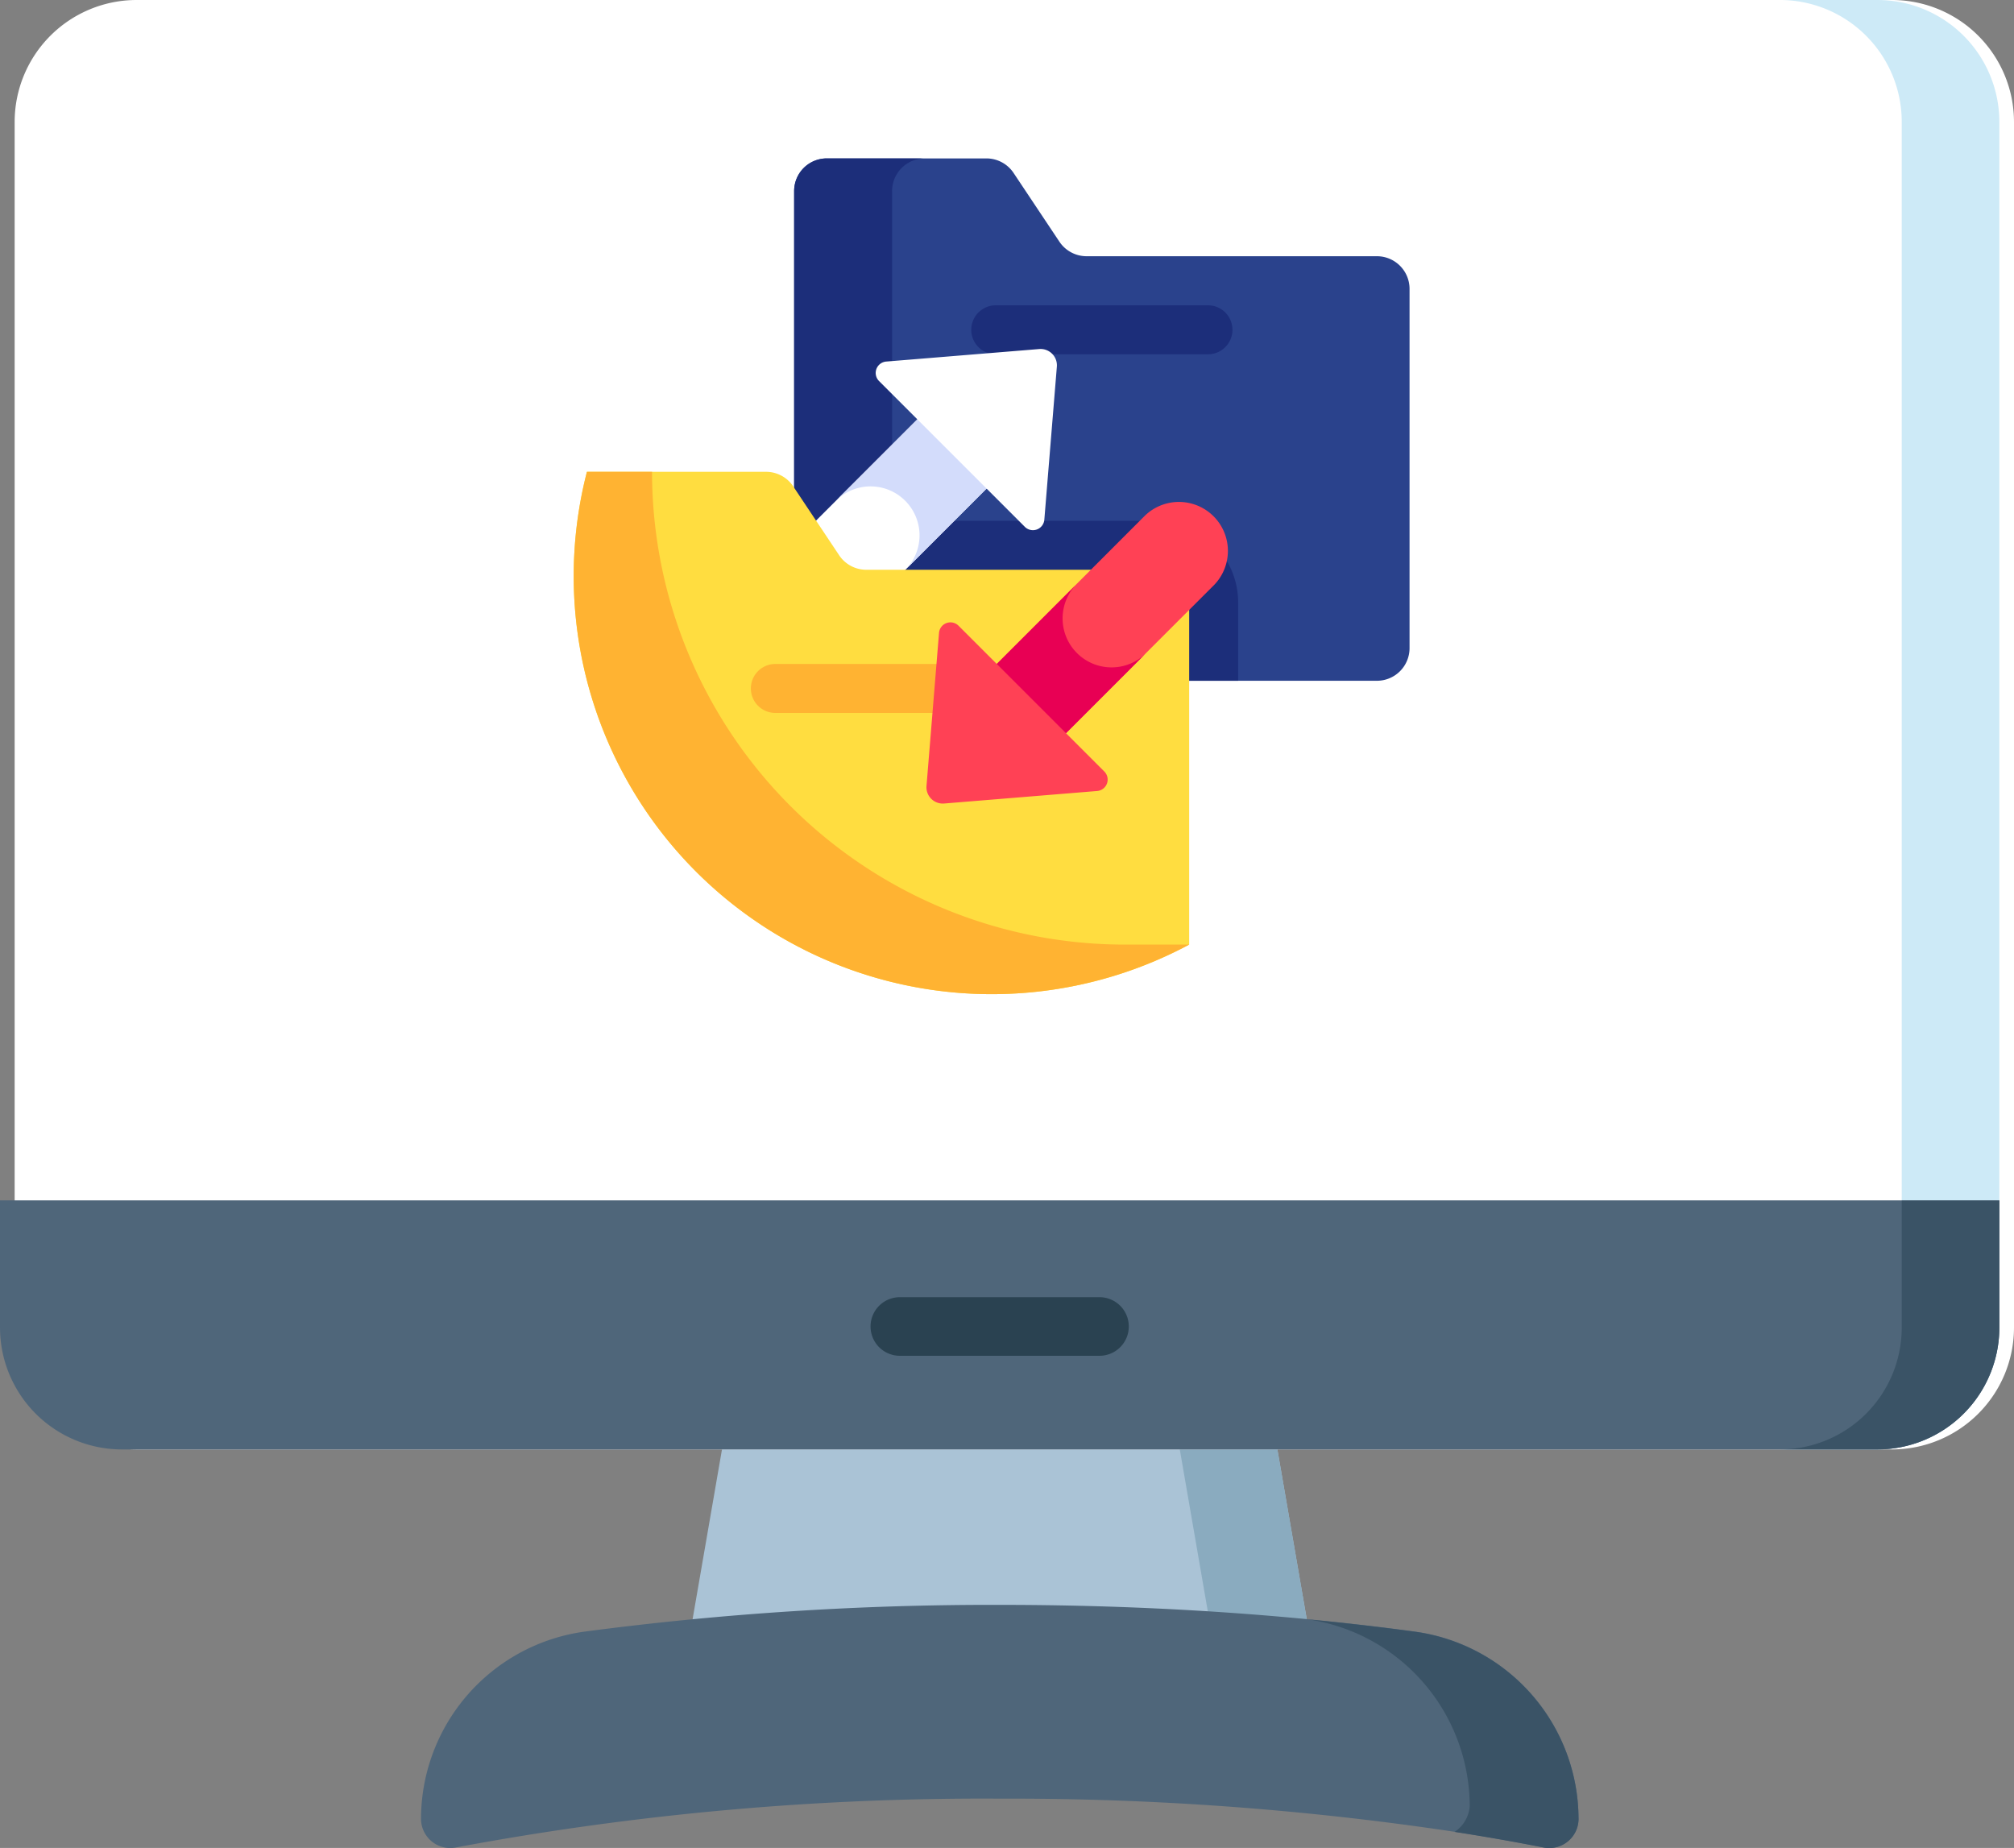
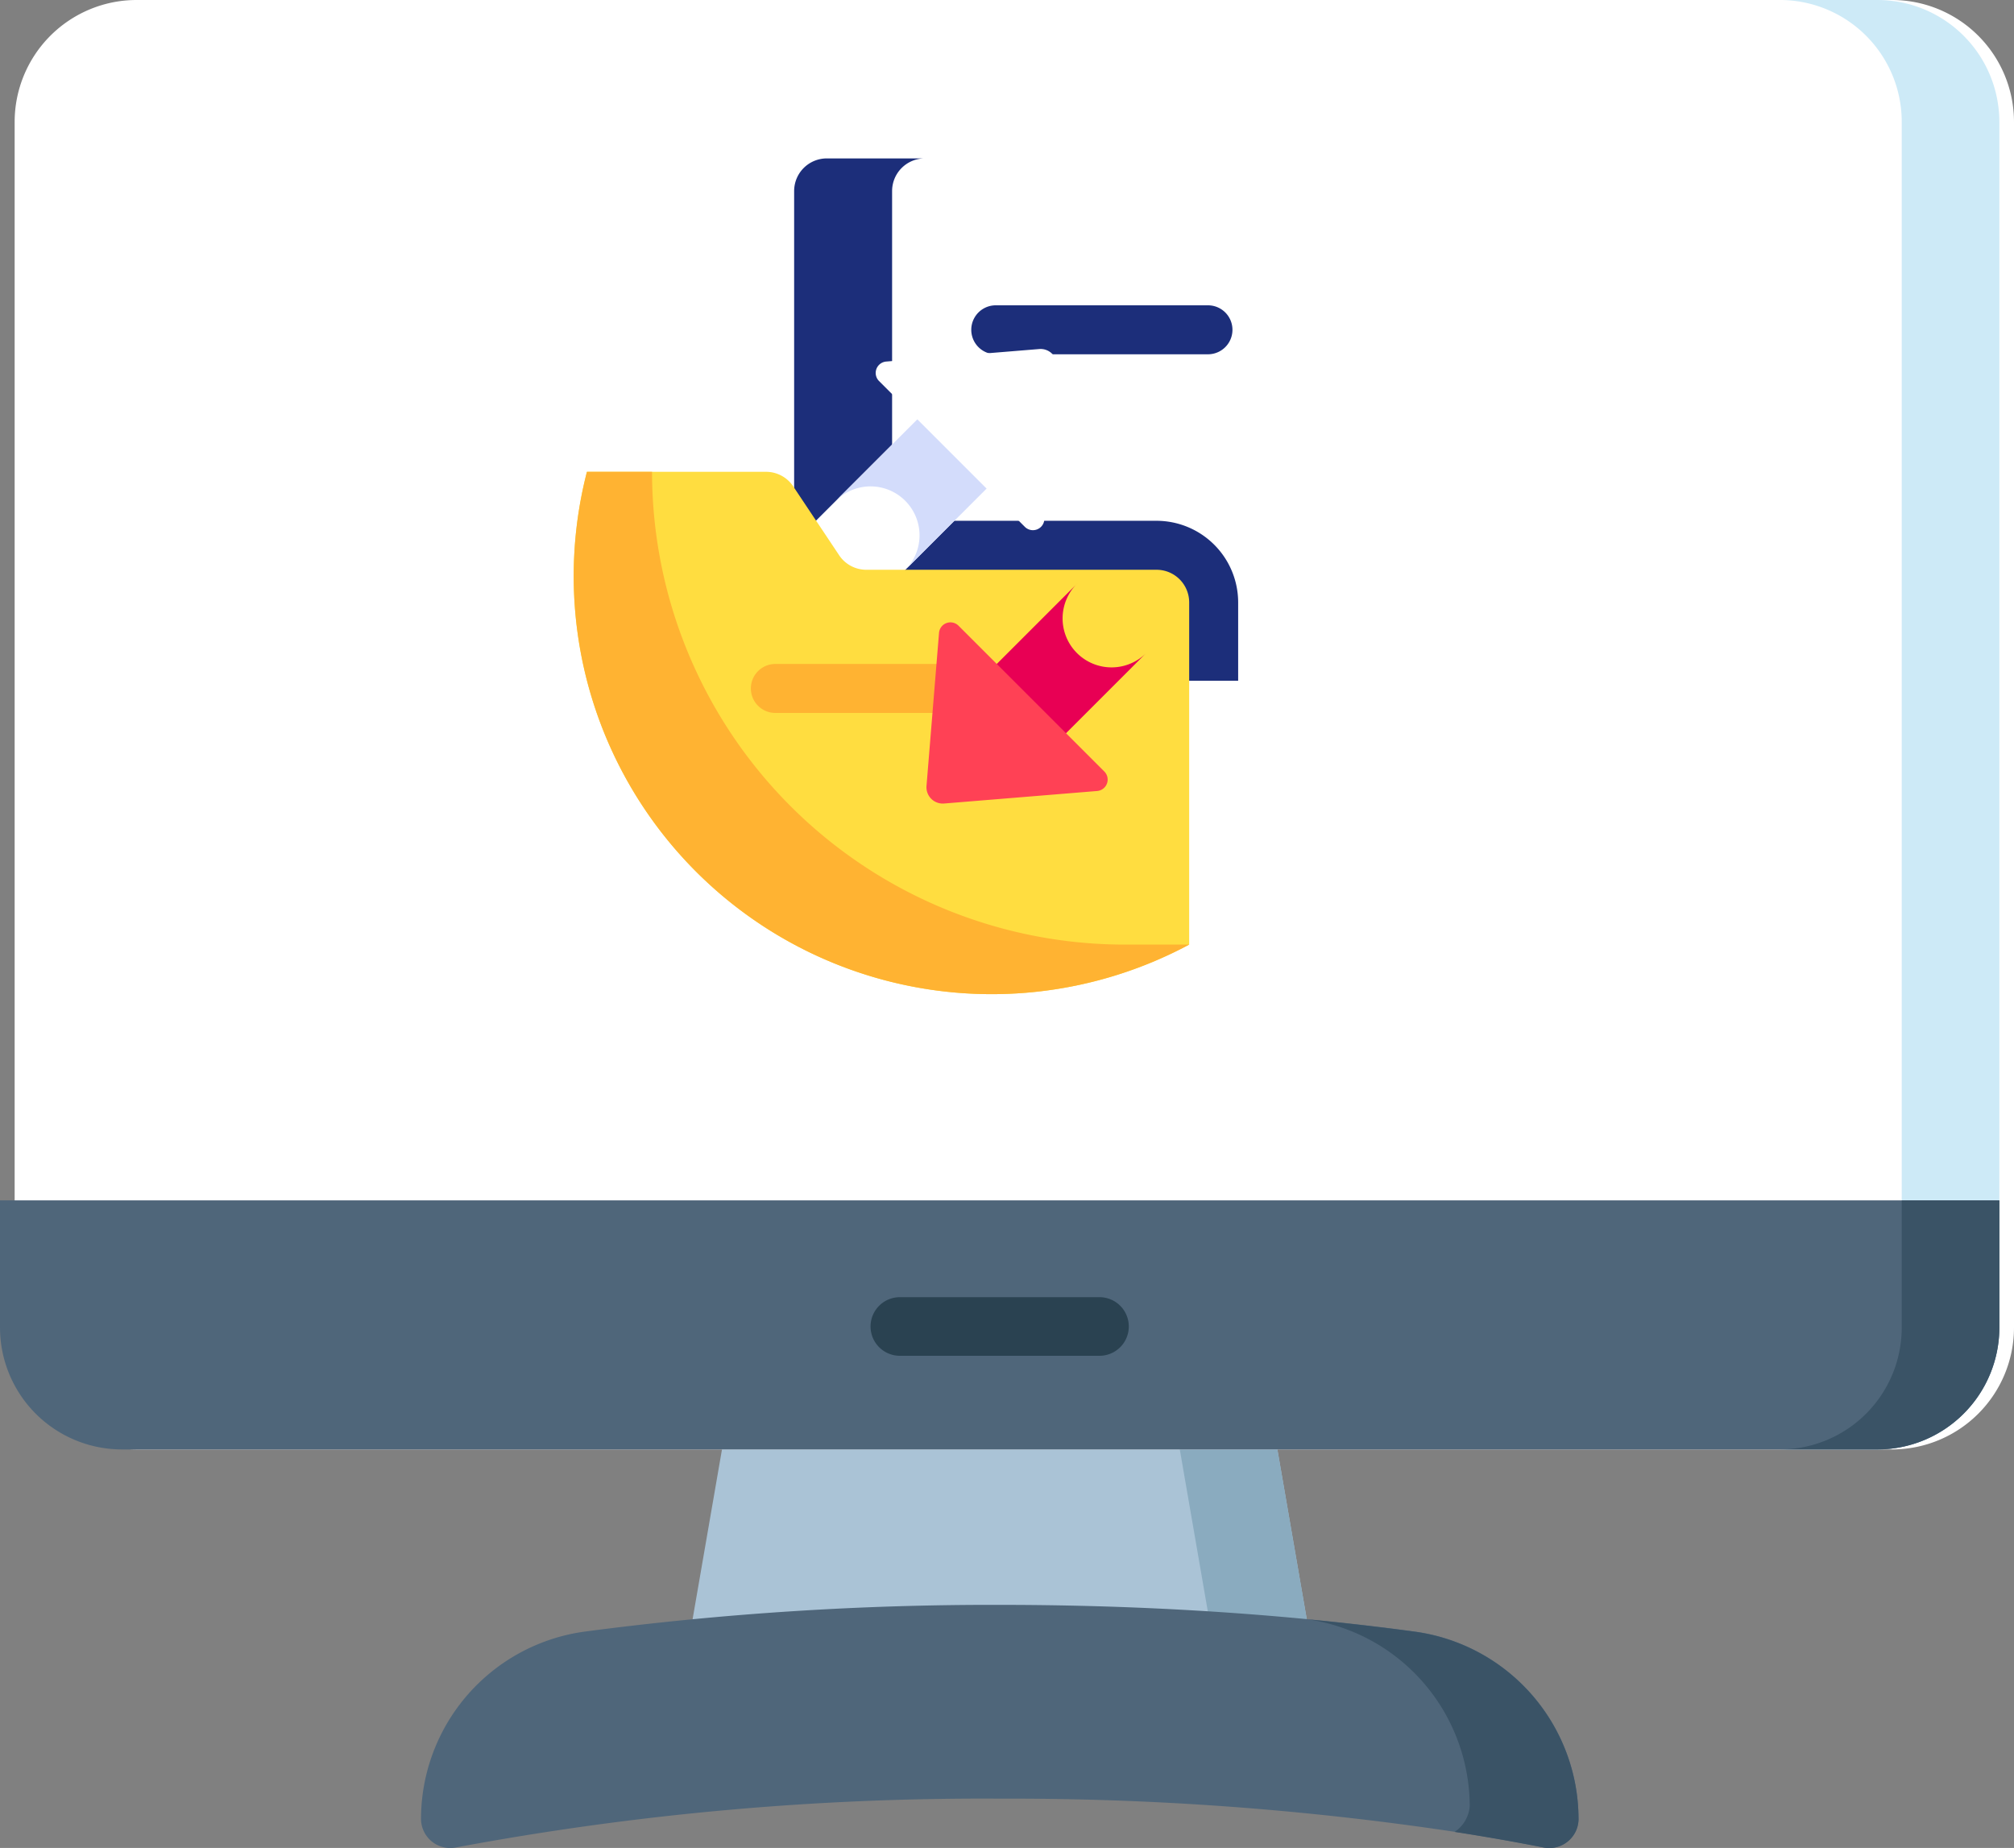
<svg xmlns="http://www.w3.org/2000/svg" width="54.031" height="49.578" viewBox="0 0 54.031 49.578">
  <rect x="0" y="0" width="54.031" height="49.578" fill="#808080" stroke="none" />
  <g id="Group_28100" data-name="Group 28100" transform="translate(-222.607 -4356)">
    <g id="monitor_2_" data-name="monitor (2)" transform="translate(222.607 4336.623)">
      <path id="Path_7659" data-name="Path 7659" d="M192.813,382.9a.785.785,0,0,1-.6.28H177.084a.785.785,0,0,1-.774-.92l1.048-6.055a.786.786,0,0,1,.774-.652h13.032a.786.786,0,0,1,.774.652l1.048,6.055A.783.783,0,0,1,192.813,382.9Z" transform="translate(-157.829 -318.866)" fill="#aac3d6" />
      <path id="Path_7660" data-name="Path 7660" d="M297.468,382.9a.785.785,0,0,1-.6.28h-2.619a.785.785,0,0,0,.774-.92l-1.048-6.055a.786.786,0,0,0-.774-.652h2.619a.786.786,0,0,1,.774.652l1.048,6.055A.783.783,0,0,1,297.468,382.9Z" transform="translate(-262.484 -318.866)" fill="#8aabbf" />
      <path id="Path_7661" data-name="Path 7661" d="M138.829,436.094a.785.785,0,0,1-.786.786.75.75,0,0,1-.153-.015q-1.16-.229-2.386-.419a80.239,80.239,0,0,0-12.2-.889,76.721,76.721,0,0,0-14.591,1.309.784.784,0,0,1-.938-.771,5.079,5.079,0,0,1,4.377-5.018,83.328,83.328,0,0,1,11.152-.719c2.846,0,5.619.13,8.279.387q1.46.14,2.873.332A5.08,5.08,0,0,1,138.829,436.094Z" transform="translate(-96.48 -367.925)" fill="#4f667a" />
      <path id="Path_7662" data-name="Path 7662" d="M342.281,439.4a.785.785,0,0,1-.786.786.75.75,0,0,1-.153-.015q-1.16-.229-2.386-.419h0a.913.913,0,0,0,.405-.688,5.081,5.081,0,0,0-4.332-5.013q1.46.14,2.873.332a5.08,5.08,0,0,1,4.378,5.018Z" transform="translate(-299.932 -371.228)" fill="#3a5366" />
      <path id="Path_7663" data-name="Path 7663" d="M53.638,22.647V54.993a3.273,3.273,0,0,1-3.27,3.27H3.27A3.273,3.273,0,0,1,0,54.993V22.647a3.273,3.273,0,0,1,3.27-3.27h47.1A3.273,3.273,0,0,1,53.638,22.647Z" transform="translate(0.393)" fill="#fff" />
      <path id="Path_7664" data-name="Path 7664" d="M461.679,22.647V54.993a3.273,3.273,0,0,1-3.27,3.27H455.79a3.269,3.269,0,0,0,3.27-3.27V22.647a3.269,3.269,0,0,0-3.27-3.27h2.619A3.273,3.273,0,0,1,461.679,22.647Z" transform="translate(-408.041)" fill="#cdeaf7" />
      <path id="Path_7665" data-name="Path 7665" d="M53.638,326.777v3.412a3.273,3.273,0,0,1-3.27,3.27H3.27A3.273,3.273,0,0,1,0,330.189v-3.412Z" transform="translate(0 -275.196)" fill="#4f667a" />
      <path id="Path_7666" data-name="Path 7666" d="M461.679,326.777v3.412a3.273,3.273,0,0,1-3.27,3.27H455.79a3.269,3.269,0,0,0,3.27-3.27v-3.412Z" transform="translate(-408.041 -275.196)" fill="#3a5366" />
      <path id="Path_7667" data-name="Path 7667" d="M229.289,351.578h-5.3a.786.786,0,1,0,0,1.571h5.3a.786.786,0,1,0,0-1.571Z" transform="translate(-199.82 -297.399)" fill="#2a4251" />
    </g>
    <g id="data-copy" transform="translate(238 4360.25)">
      <g id="Group_28039" data-name="Group 28039" transform="translate(5.912 0)">
-         <path id="Path_7680" data-name="Path 7680" d="M142.119,2.238,140.887.39a.876.876,0,0,0-.729-.39h-4.283A.876.876,0,0,0,135,.876V13.138a.876.876,0,0,0,.876.876h14.758a.876.876,0,0,0,.876-.876V3.5a.876.876,0,0,0-.876-.876h-7.786A.876.876,0,0,1,142.119,2.238Z" transform="translate(-135 0)" fill="#2a428c" />
-       </g>
+         </g>
      <g id="Group_28040" data-name="Group 28040" transform="translate(10.664 3.941)">
        <path id="Path_7681" data-name="Path 7681" d="M249.85,91.314h-5.693a.657.657,0,1,1,0-1.314h5.693a.657.657,0,1,1,0,1.314Z" transform="translate(-243.5 -90)" fill="#1c2e7a" />
      </g>
      <g id="Group_28041" data-name="Group 28041" transform="translate(5.912)">
        <path id="Path_7682" data-name="Path 7682" d="M144.722,9.722h-7.094V.876A.876.876,0,0,1,138.5,0h-2.628A.876.876,0,0,0,135,.876V13.138a.876.876,0,0,0,.876.876h11.036v-2.1A2.192,2.192,0,0,0,144.722,9.722Z" transform="translate(-135)" fill="#1c2e7a" />
      </g>
      <g id="Group_28045" data-name="Group 28045" transform="translate(4.857 5.113)">
        <g id="Group_28042" data-name="Group 28042" transform="translate(0 1.268)">
          <path id="Path_7683" data-name="Path 7683" d="M117.742,147.572l-1.858-1.858-4.594,4.594a1.314,1.314,0,0,0,1.858,1.858Z" transform="translate(-110.905 -145.714)" fill="#fff" />
        </g>
        <g id="Group_28043" data-name="Group 28043" transform="translate(2.192 1.268)">
          <path id="Path_7684" data-name="Path 7684" d="M163.744,145.714l-2.787,2.787a1.314,1.314,0,0,1,1.858,1.858l2.787-2.787Z" transform="translate(-160.957 -145.714)" fill="#d3dcfb" />
        </g>
        <g id="Group_28044" data-name="Group 28044" transform="translate(3.242)">
          <path id="Path_7685" data-name="Path 7685" d="M189.325,116.763l-4.107.336a.307.307,0,0,0-.192.522l3.913,3.913a.307.307,0,0,0,.522-.192l.336-4.107A.438.438,0,0,0,189.325,116.763Z" transform="translate(-184.936 -116.762)" fill="#fff" />
        </g>
      </g>
      <g id="Group_28046" data-name="Group 28046" transform="translate(0 8.408)">
-         <path id="Path_7686" data-name="Path 7686" d="M15.634,194.628H7.848a.876.876,0,0,1-.729-.39L5.887,192.39a.876.876,0,0,0-.729-.39H.353A11.215,11.215,0,0,0,16.51,204.684V195.5A.876.876,0,0,0,15.634,194.628Z" transform="translate(0 -192)" fill="#ffdd40" />
+         <path id="Path_7686" data-name="Path 7686" d="M15.634,194.628H7.848a.876.876,0,0,1-.729-.39L5.887,192.39a.876.876,0,0,0-.729-.39H.353A11.215,11.215,0,0,0,16.51,204.684V195.5A.876.876,0,0,0,15.634,194.628" transform="translate(0 -192)" fill="#ffdd40" />
      </g>
      <g id="Group_28047" data-name="Group 28047" transform="translate(0 8.408)">
        <path id="Path_7687" data-name="Path 7687" d="M2.1,192H.353A11.215,11.215,0,0,0,16.51,204.684H14.789A12.684,12.684,0,0,1,2.1,192Z" transform="translate(0 -192)" fill="#ffb332" />
      </g>
      <g id="Group_28048" data-name="Group 28048" transform="translate(4.751 13.563)">
        <path id="Path_7688" data-name="Path 7688" d="M114.85,311.032h-5.693a.657.657,0,1,1,0-1.314h5.693a.657.657,0,1,1,0,1.314Z" transform="translate(-108.5 -309.718)" fill="#ffb332" />
      </g>
      <g id="Group_28052" data-name="Group 28052" transform="translate(9.46 9.204)">
        <g id="Group_28049" data-name="Group 28049" transform="translate(1.268)">
-           <path id="Path_7689" data-name="Path 7689" d="M244.976,215.146,246.834,217l4.594-4.594a1.314,1.314,0,0,0-1.858-1.858Z" transform="translate(-244.976 -210.167)" fill="#ff4155" />
-         </g>
+           </g>
        <g id="Group_28050" data-name="Group 28050" transform="translate(1.268 2.192)">
          <path id="Path_7690" data-name="Path 7690" d="M246.835,264.865l2.787-2.787a1.314,1.314,0,1,1-1.858-1.858l-2.787,2.787Z" transform="translate(-244.977 -260.22)" fill="#e80054" />
        </g>
        <g id="Group_28051" data-name="Group 28051" transform="translate(0 3.242)">
          <path id="Path_7691" data-name="Path 7691" d="M216.5,289.06l4.107-.336a.307.307,0,0,0,.192-.522l-3.913-3.913a.307.307,0,0,0-.522.192l-.336,4.107A.438.438,0,0,0,216.5,289.06Z" transform="translate(-216.025 -284.199)" fill="#ff4155" />
        </g>
      </g>
    </g>
  </g>
</svg>